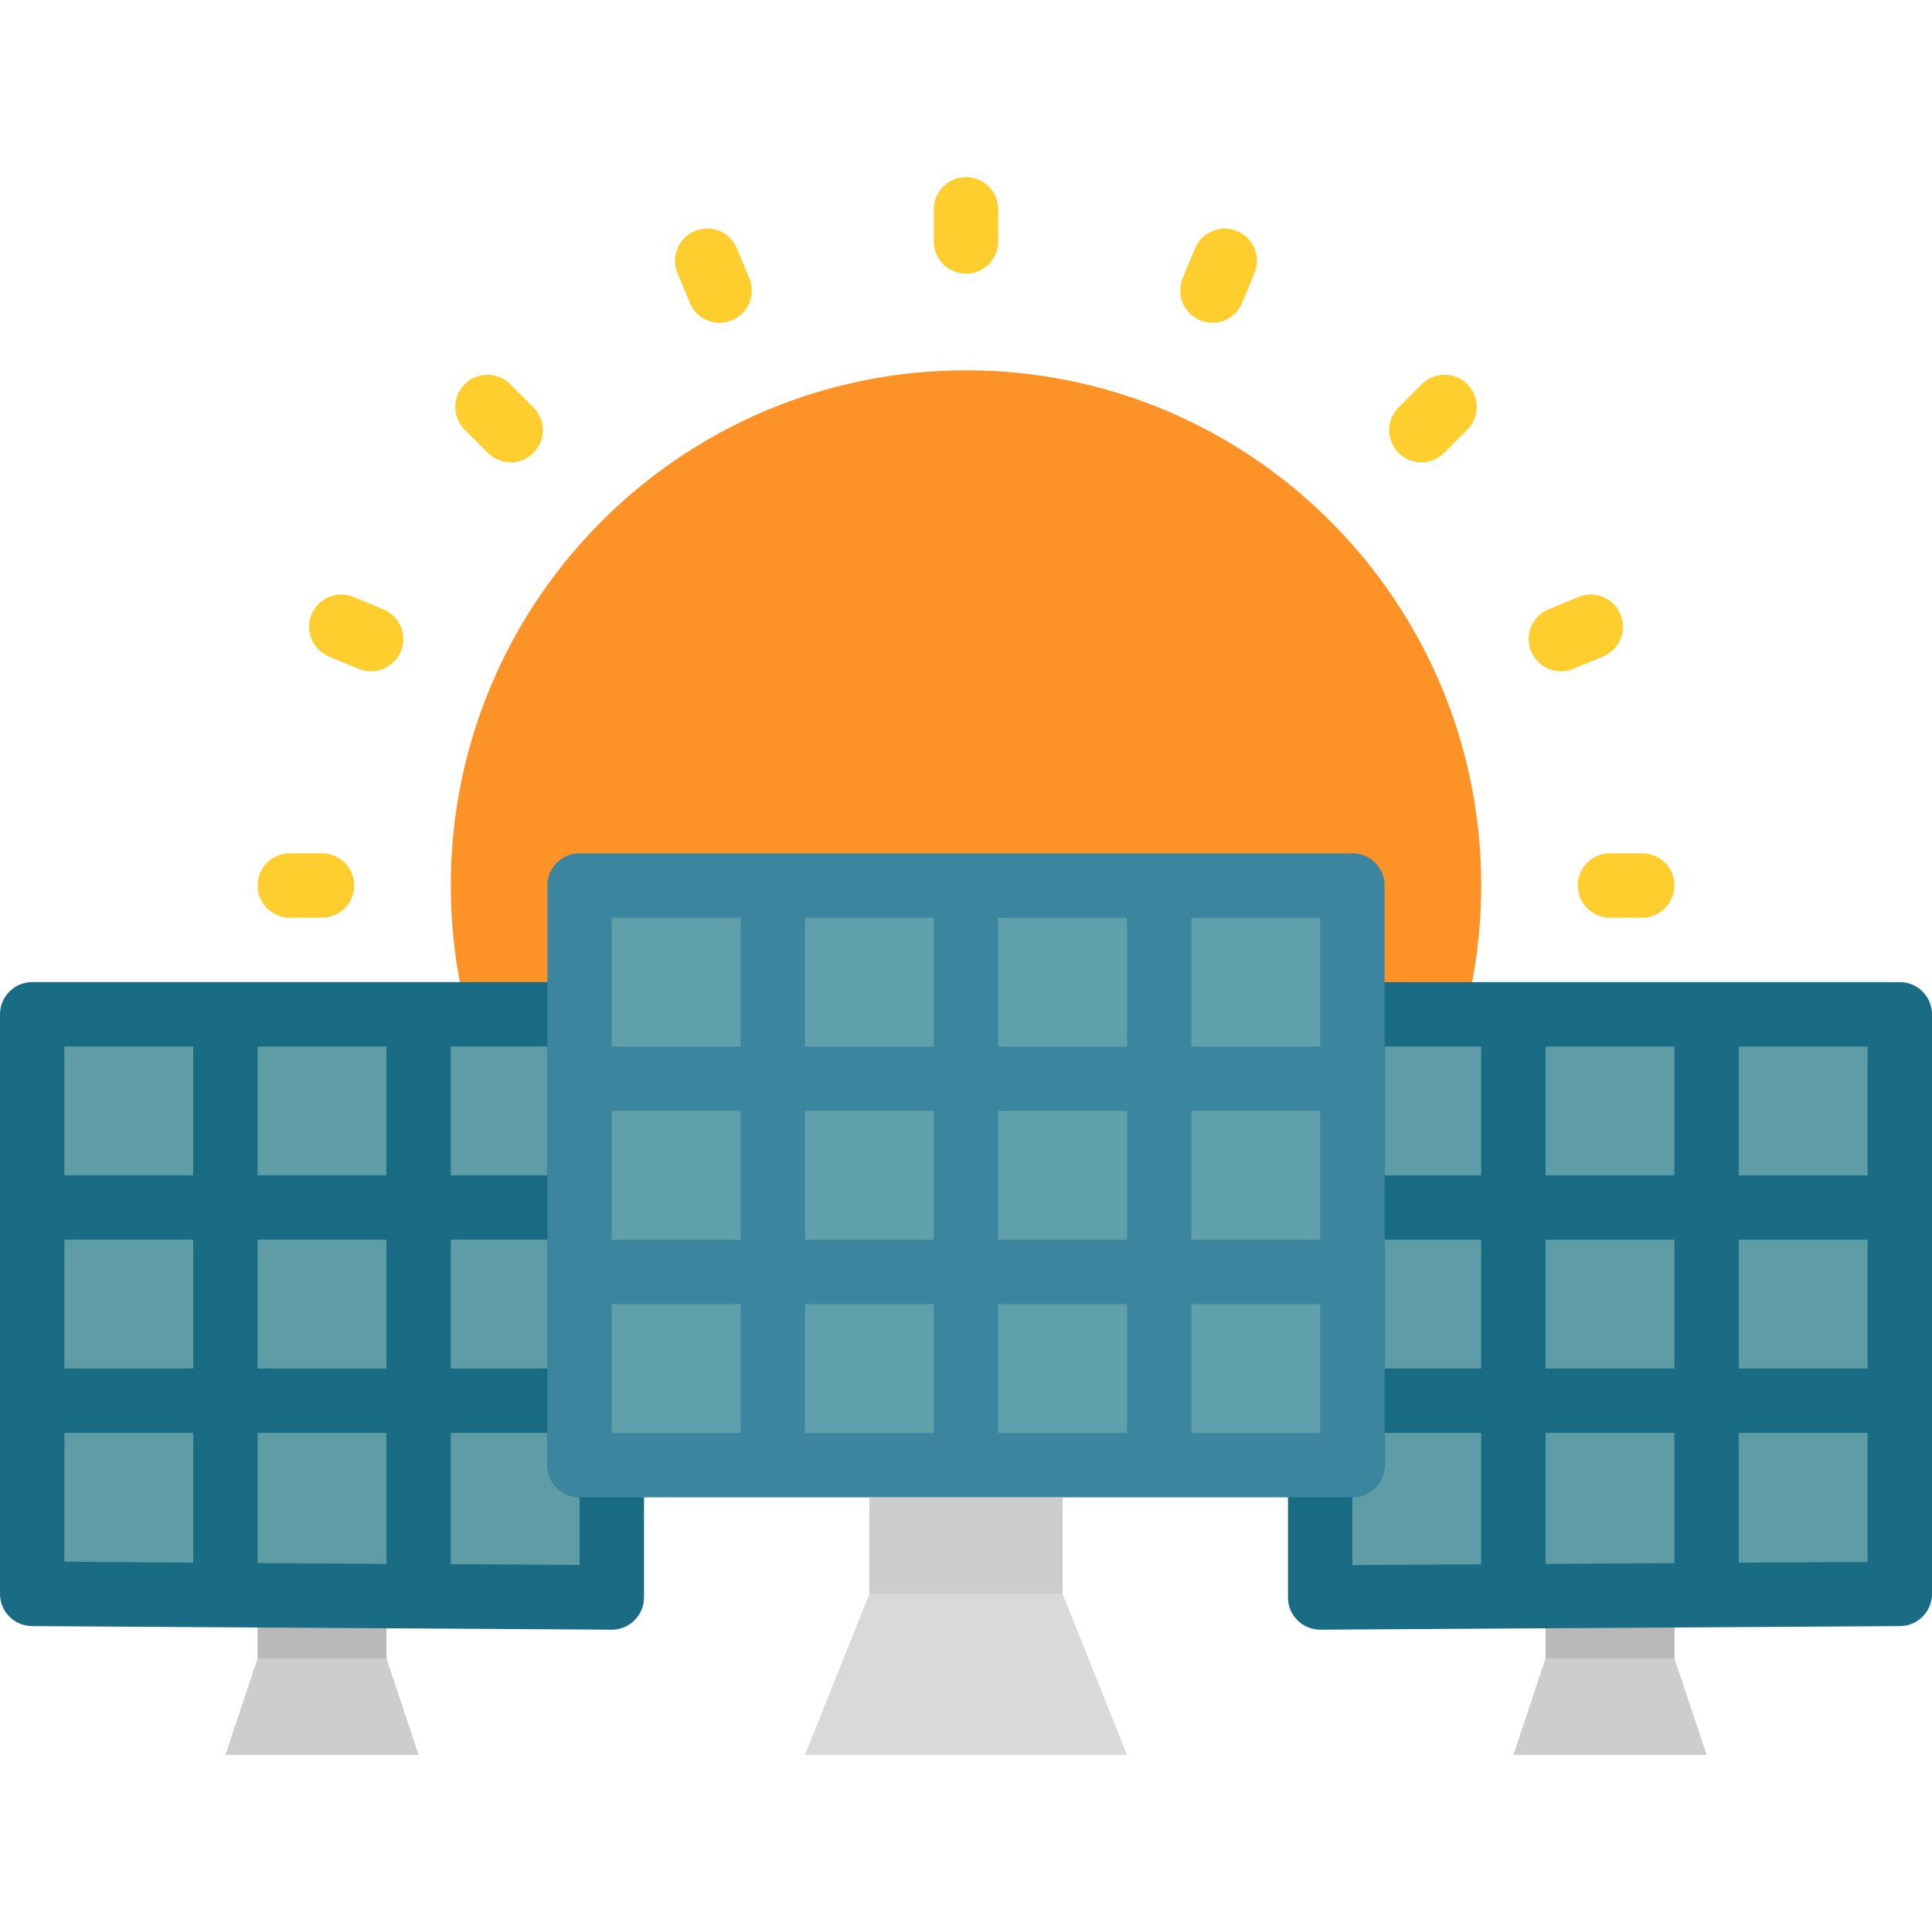
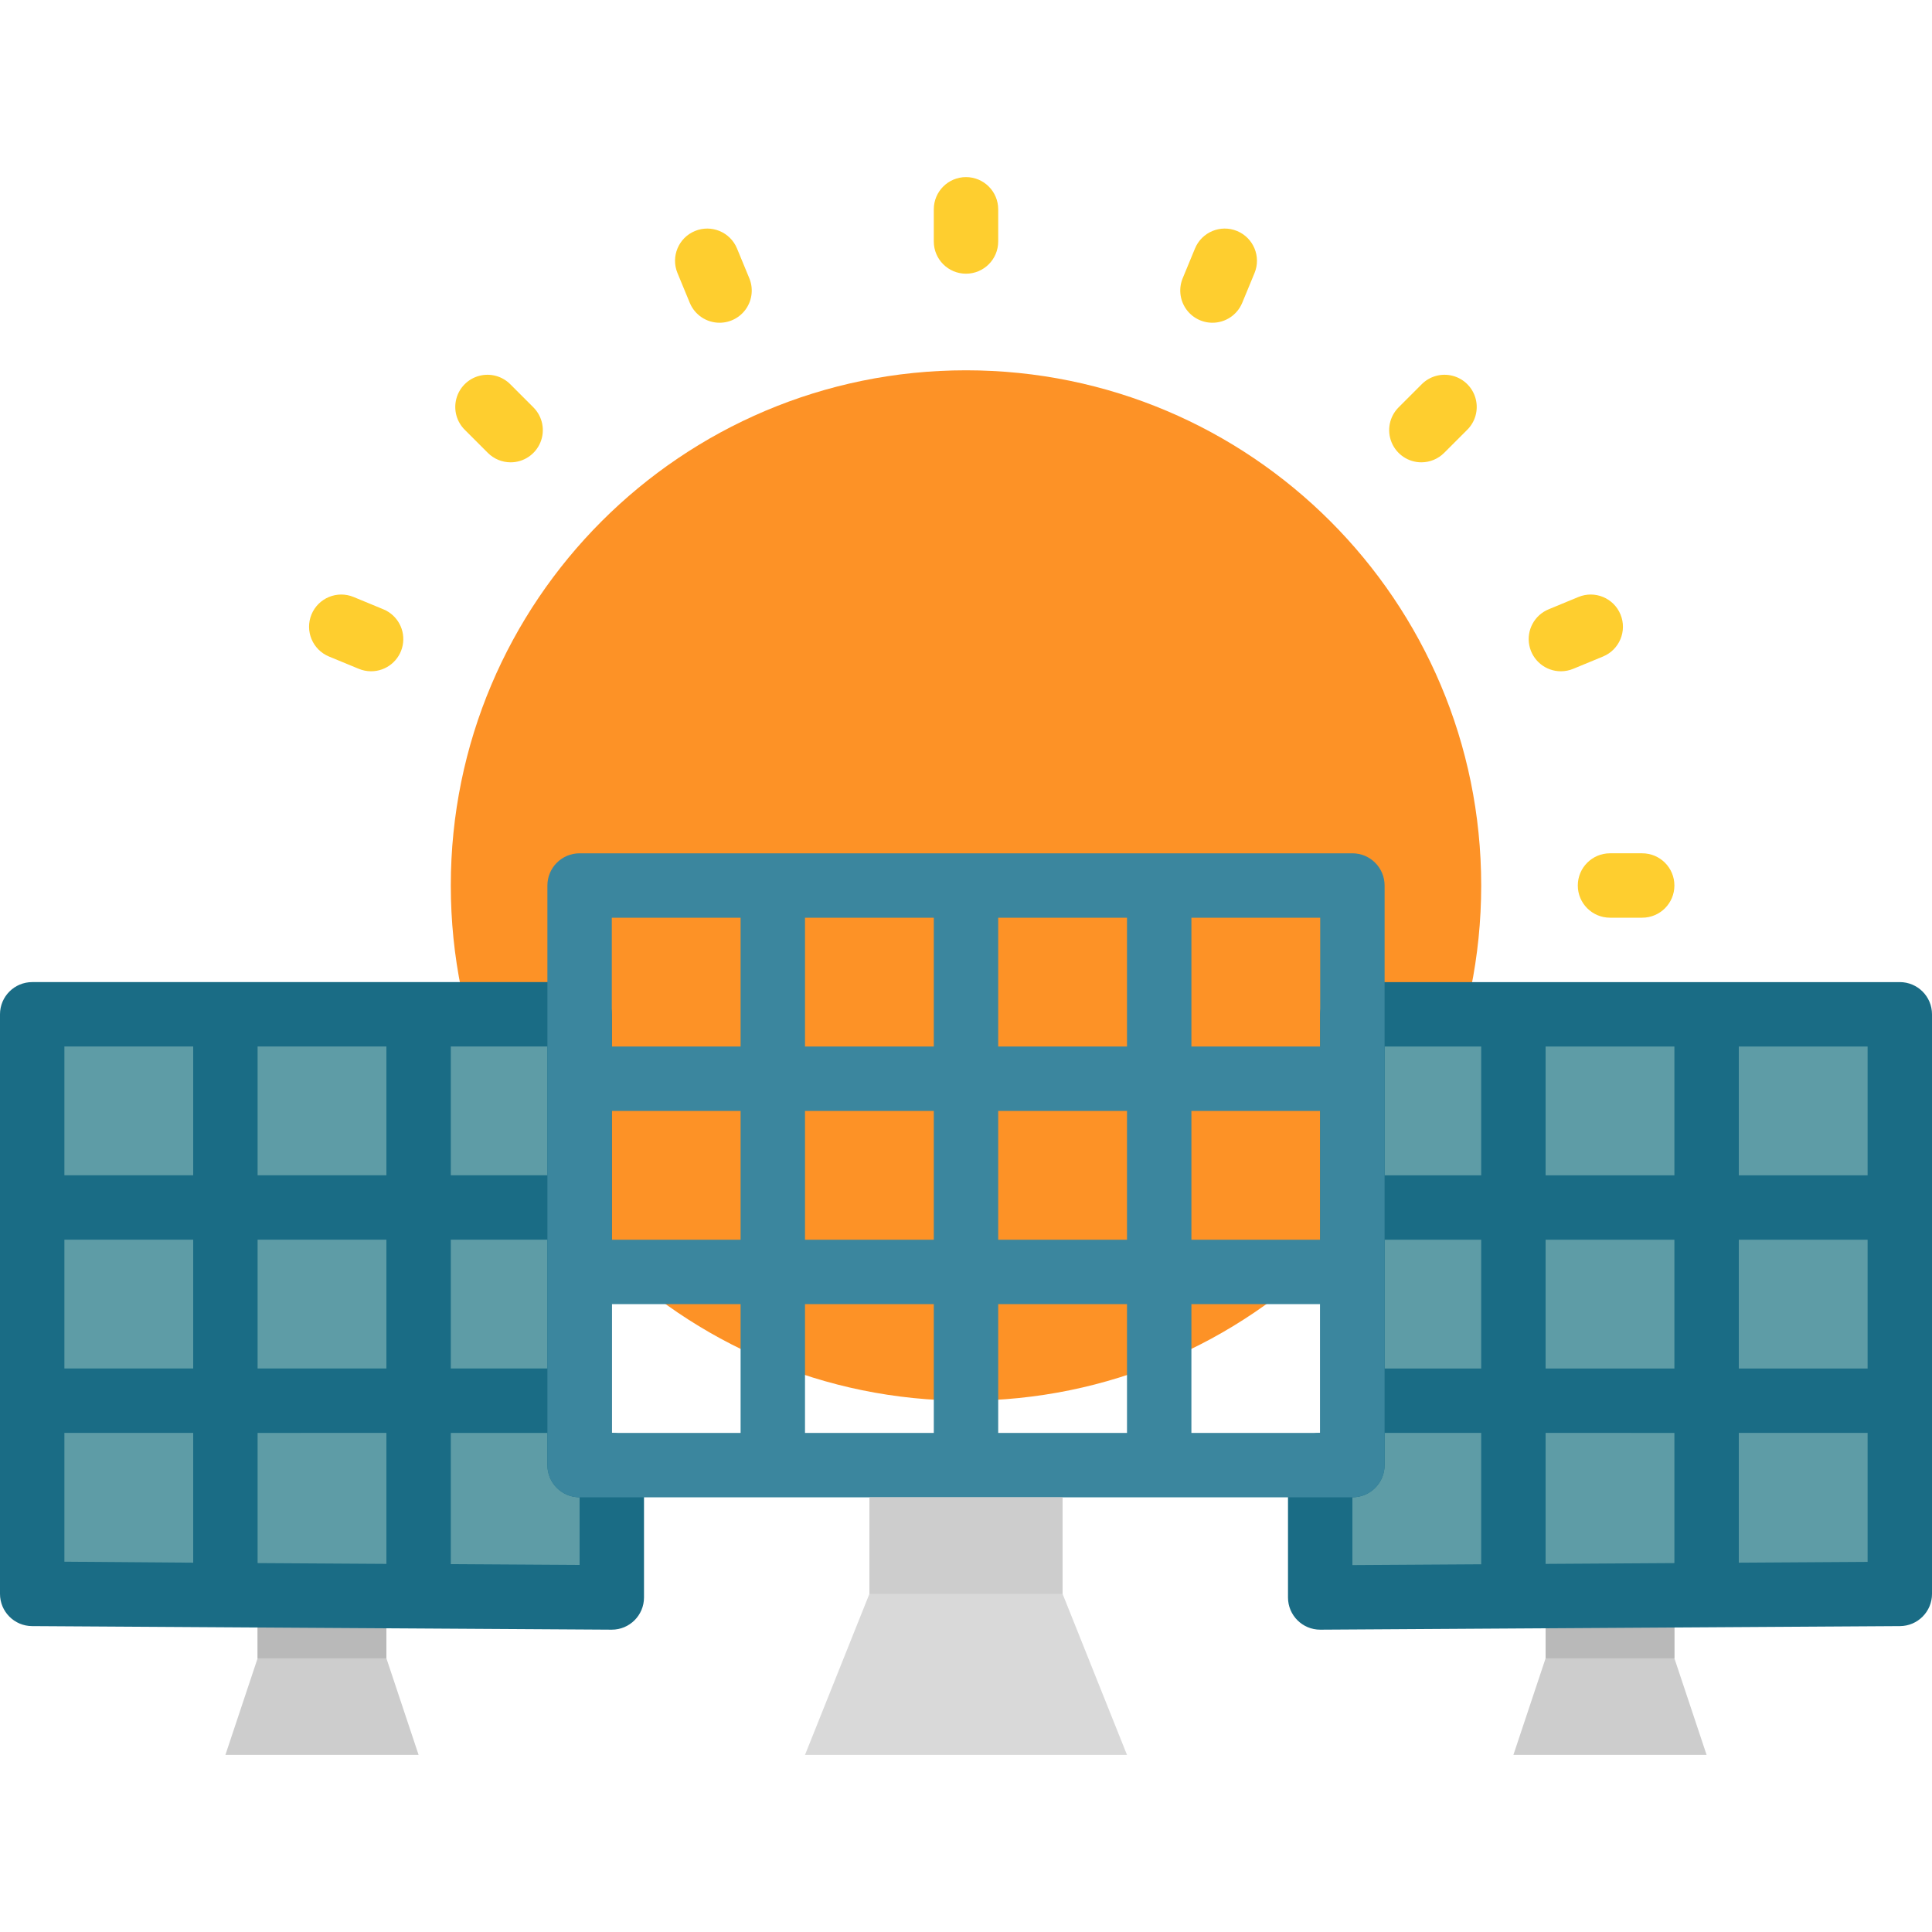
<svg xmlns="http://www.w3.org/2000/svg" height="480pt" viewBox="0 -44 480 480" width="480pt">
  <path d="m56 392h48l-8-24v-16h-32v16zm0 0" fill="#cdcdcd" />
  <path d="m64 360h32v8h-32zm0 0" fill="#b9b9b9" />
  <path d="m424 392h-48l8-24v-16h32v16zm0 0" fill="#cdcdcd" />
  <path d="m384 360h32v8h-32zm0 0" fill="#b9b9b9" />
  <path d="m368 176c0 70.691-57.309 128-128 128s-128-57.309-128-128 57.309-128 128-128 128 57.309 128 128zm0 0" fill="#fd9226" />
  <path d="m472 352-144 .887v-32.887h8v-112h136zm0 0" fill="#5e9ca6" />
  <path d="m472 200h-136c-4.418 0-8 3.582-8 8v104c-4.418 0-8 3.582-8 8v32.887c0 4.418 3.582 8 8 8h.047l144-.887c4.402-.027 7.953-3.602 7.953-8v-144c0-4.418-3.582-8-8-8zm-88 96v-32h32v32zm32 16v32.344l-32 .199v-32.543zm-72-48h24v32h-24zm40-16v-32h32v32zm48 16h32v32h-32zm32-16h-32v-32h32zm-96-32v32h-24v-32zm-32 112c4.418 0 8-3.582 8-8v-8h24v32.641l-32 .199zm96 16.246v-32.246h32v32.047zm0 0" fill="#1a6c85" />
  <path d="m8 352 144 .887v-32.887h-8v-112h-136zm0 0" fill="#5e9ca6" />
  <path d="m0 208v144c0 4.398 3.551 7.973 7.953 8l144 .887h.047c4.418 0 8-3.582 8-8v-32.887c0-4.418-3.582-8-8-8v-104c0-4.418-3.582-8-8-8h-136c-4.418 0-8 3.582-8 8zm64 88v-32h32v32zm32 16v32.543l-32-.199v-32.344zm40-16h-24v-32h24zm-72-48v-32h32v32zm-16 48h-32v-32h32zm-32-80h32v32h-32zm120 0v32h-24v-32zm8 128.801-32-.199v-32.602h24v8c0 4.418 3.582 8 8 8zm-128-.801v-32h32v32.246zm0 0" fill="#1a6c85" />
  <path d="m280 392h-80l16-40v-32h48v32zm0 0" fill="#d9d9d9" />
-   <path d="m144 176h192v144h-192zm0 0" fill="#60a0aa" />
  <path d="m336 168h-192c-4.418 0-8 3.582-8 8v144c0 4.418 3.582 8 8 8h192c4.418 0 8-3.582 8-8v-144c0-4.418-3.582-8-8-8zm-184 64h32v32h-32zm48 0h32v32h-32zm32-16h-32v-32h32zm16-32h32v32h-32zm-16 96v32h-32v-32zm16 0h32v32h-32zm0-16v-32h32v32zm48-32h32v32h-32zm32-16h-32v-32h32zm-144-32v32h-32v-32zm-32 96h32v32h-32zm144 32v-32h32v32zm0 0" fill="#3b869e" />
  <g fill="#fece2f">
    <path d="m240 24c-4.418 0-8-3.582-8-8v-8c0-4.418 3.582-8 8-8s8 3.582 8 8v8c0 4.418-3.582 8-8 8zm0 0" />
    <path d="m178.777 36.184c-3.242.004-6.164-1.949-7.402-4.945l-3.055-7.391c-1.691-4.082.25-8.762 4.332-10.453 4.082-1.688 8.762.25 10.453 4.332l3.055 7.395c1.023 2.465.746 5.281-.734 7.504-1.484 2.223-3.977 3.559-6.648 3.559zm0 0" />
    <path d="m126.863 70.863c-2.121 0-4.156-.844-5.656-2.344l-5.656-5.656c-2.078-2.008-2.914-4.98-2.18-7.781.73-2.797 2.914-4.98 5.711-5.711 2.801-.734 5.773.102 7.781 2.18l5.656 5.656c2.289 2.289 2.973 5.73 1.734 8.719-1.238 2.988-4.156 4.938-7.391 4.938zm0 0" />
    <path d="m92.176 122.777c-1.051-.004-2.086-.215-3.055-.617l-7.395-3.055c-4.082-1.691-6.02-6.371-4.332-10.453 1.691-4.082 6.371-6.023 10.453-4.332l7.391 3.055c3.539 1.453 5.555 5.211 4.809 8.961-.746 3.754-4.047 6.453-7.871 6.441zm0 0" />
-     <path d="m80 184h-8c-4.418 0-8-3.582-8-8s3.582-8 8-8h8c4.418 0 8 3.582 8 8s-3.582 8-8 8zm0 0" />
    <path d="m408 184h-8c-4.418 0-8-3.582-8-8s3.582-8 8-8h8c4.418 0 8 3.582 8 8s-3.582 8-8 8zm0 0" />
-     <path d="m387.824 122.777c-3.824.012-7.125-2.688-7.871-6.441-.746-3.75 1.27-7.508 4.809-8.961l7.391-3.055c4.082-1.691 8.762.25 10.453 4.332 1.688 4.082-.25 8.762-4.332 10.453l-7.395 3.055c-.969.402-2.004.613-3.055.617zm0 0" />
+     <path d="m387.824 122.777c-3.824.012-7.125-2.688-7.871-6.441-.746-3.75 1.27-7.508 4.809-8.961l7.391-3.055c4.082-1.691 8.762.25 10.453 4.332 1.688 4.082-.25 8.762-4.332 10.453l-7.395 3.055c-.969.402-2.004.613-3.055.617z" />
    <path d="m353.137 70.863c-3.234 0-6.152-1.949-7.391-4.938-1.238-2.988-.555-6.43 1.734-8.719l5.656-5.656c2.008-2.078 4.98-2.914 7.781-2.18 2.797.73 4.98 2.914 5.711 5.711.734 2.801-.102 5.773-2.18 7.781l-5.656 5.656c-1.5 1.5-3.535 2.344-5.656 2.344zm0 0" />
    <path d="m301.223 36.184c-2.672 0-5.164-1.336-6.648-3.559-1.48-2.223-1.758-5.039-.734-7.504l3.055-7.395c1.691-4.082 6.371-6.02 10.453-4.332 4.082 1.691 6.023 6.371 4.332 10.453l-3.055 7.391c-1.238 2.996-4.16 4.949-7.402 4.945zm0 0" />
  </g>
  <path d="m216 328h48v24h-48zm0 0" fill="#cdcdcd" />
</svg>